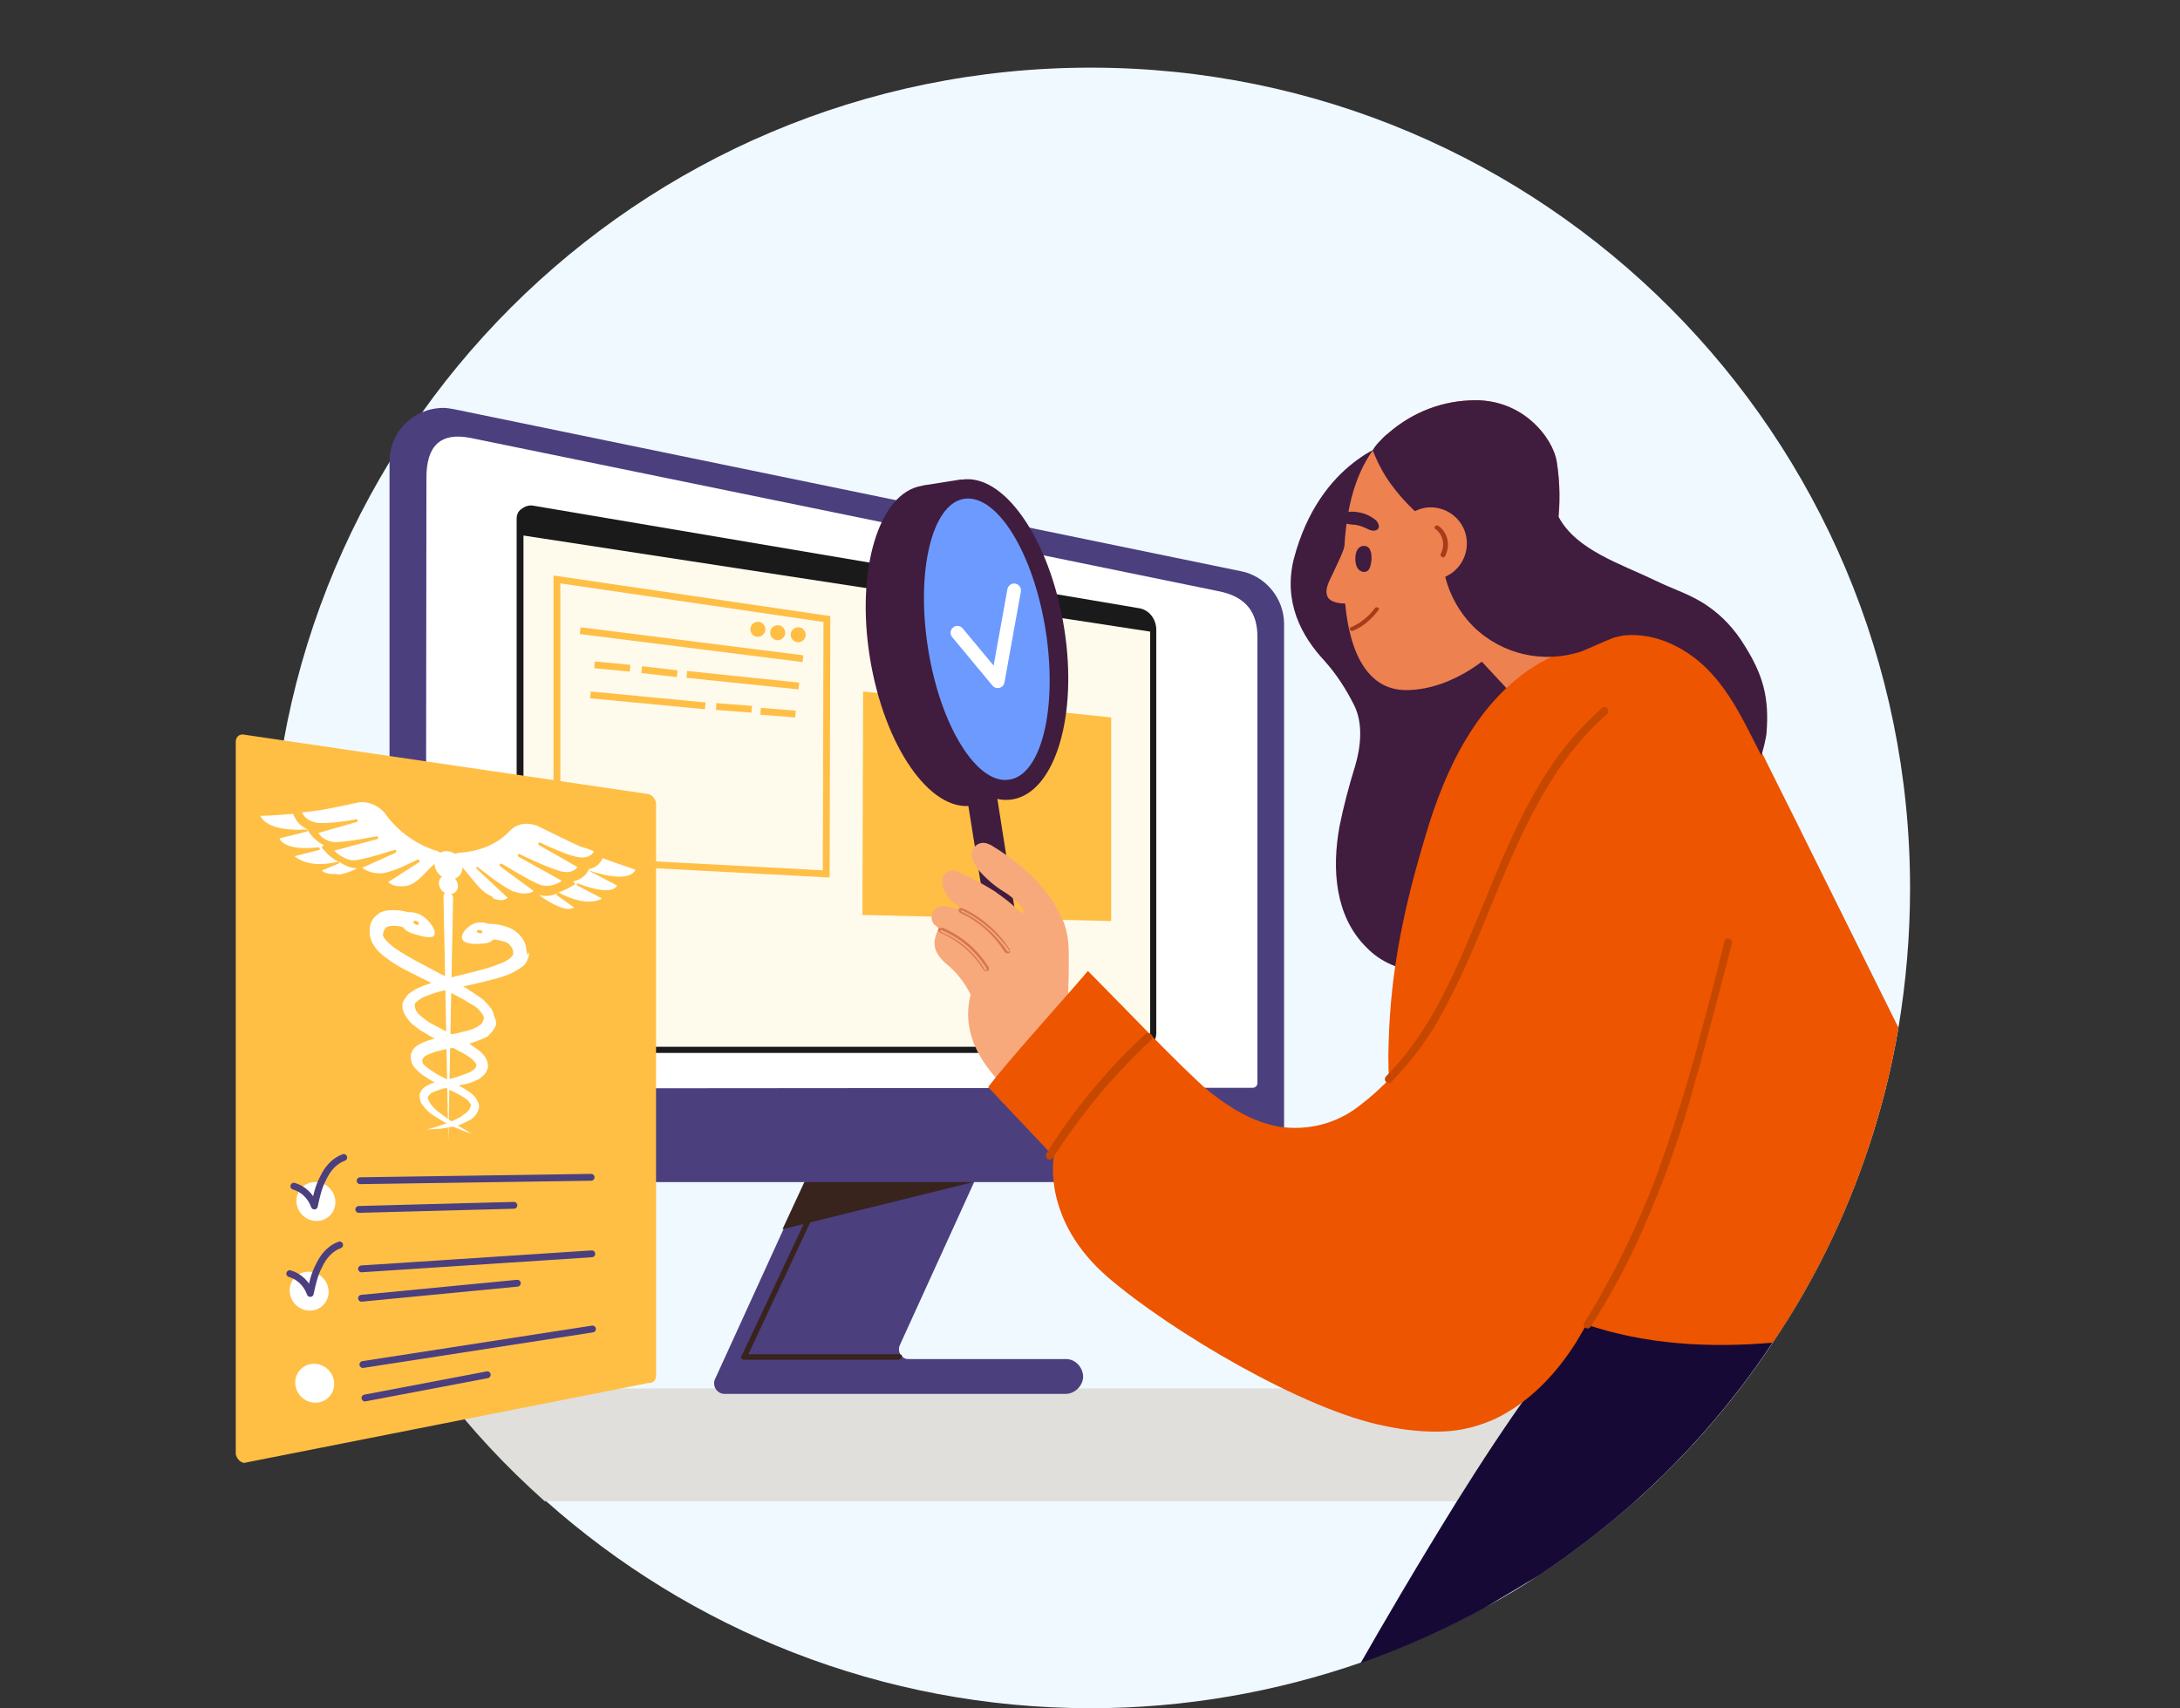
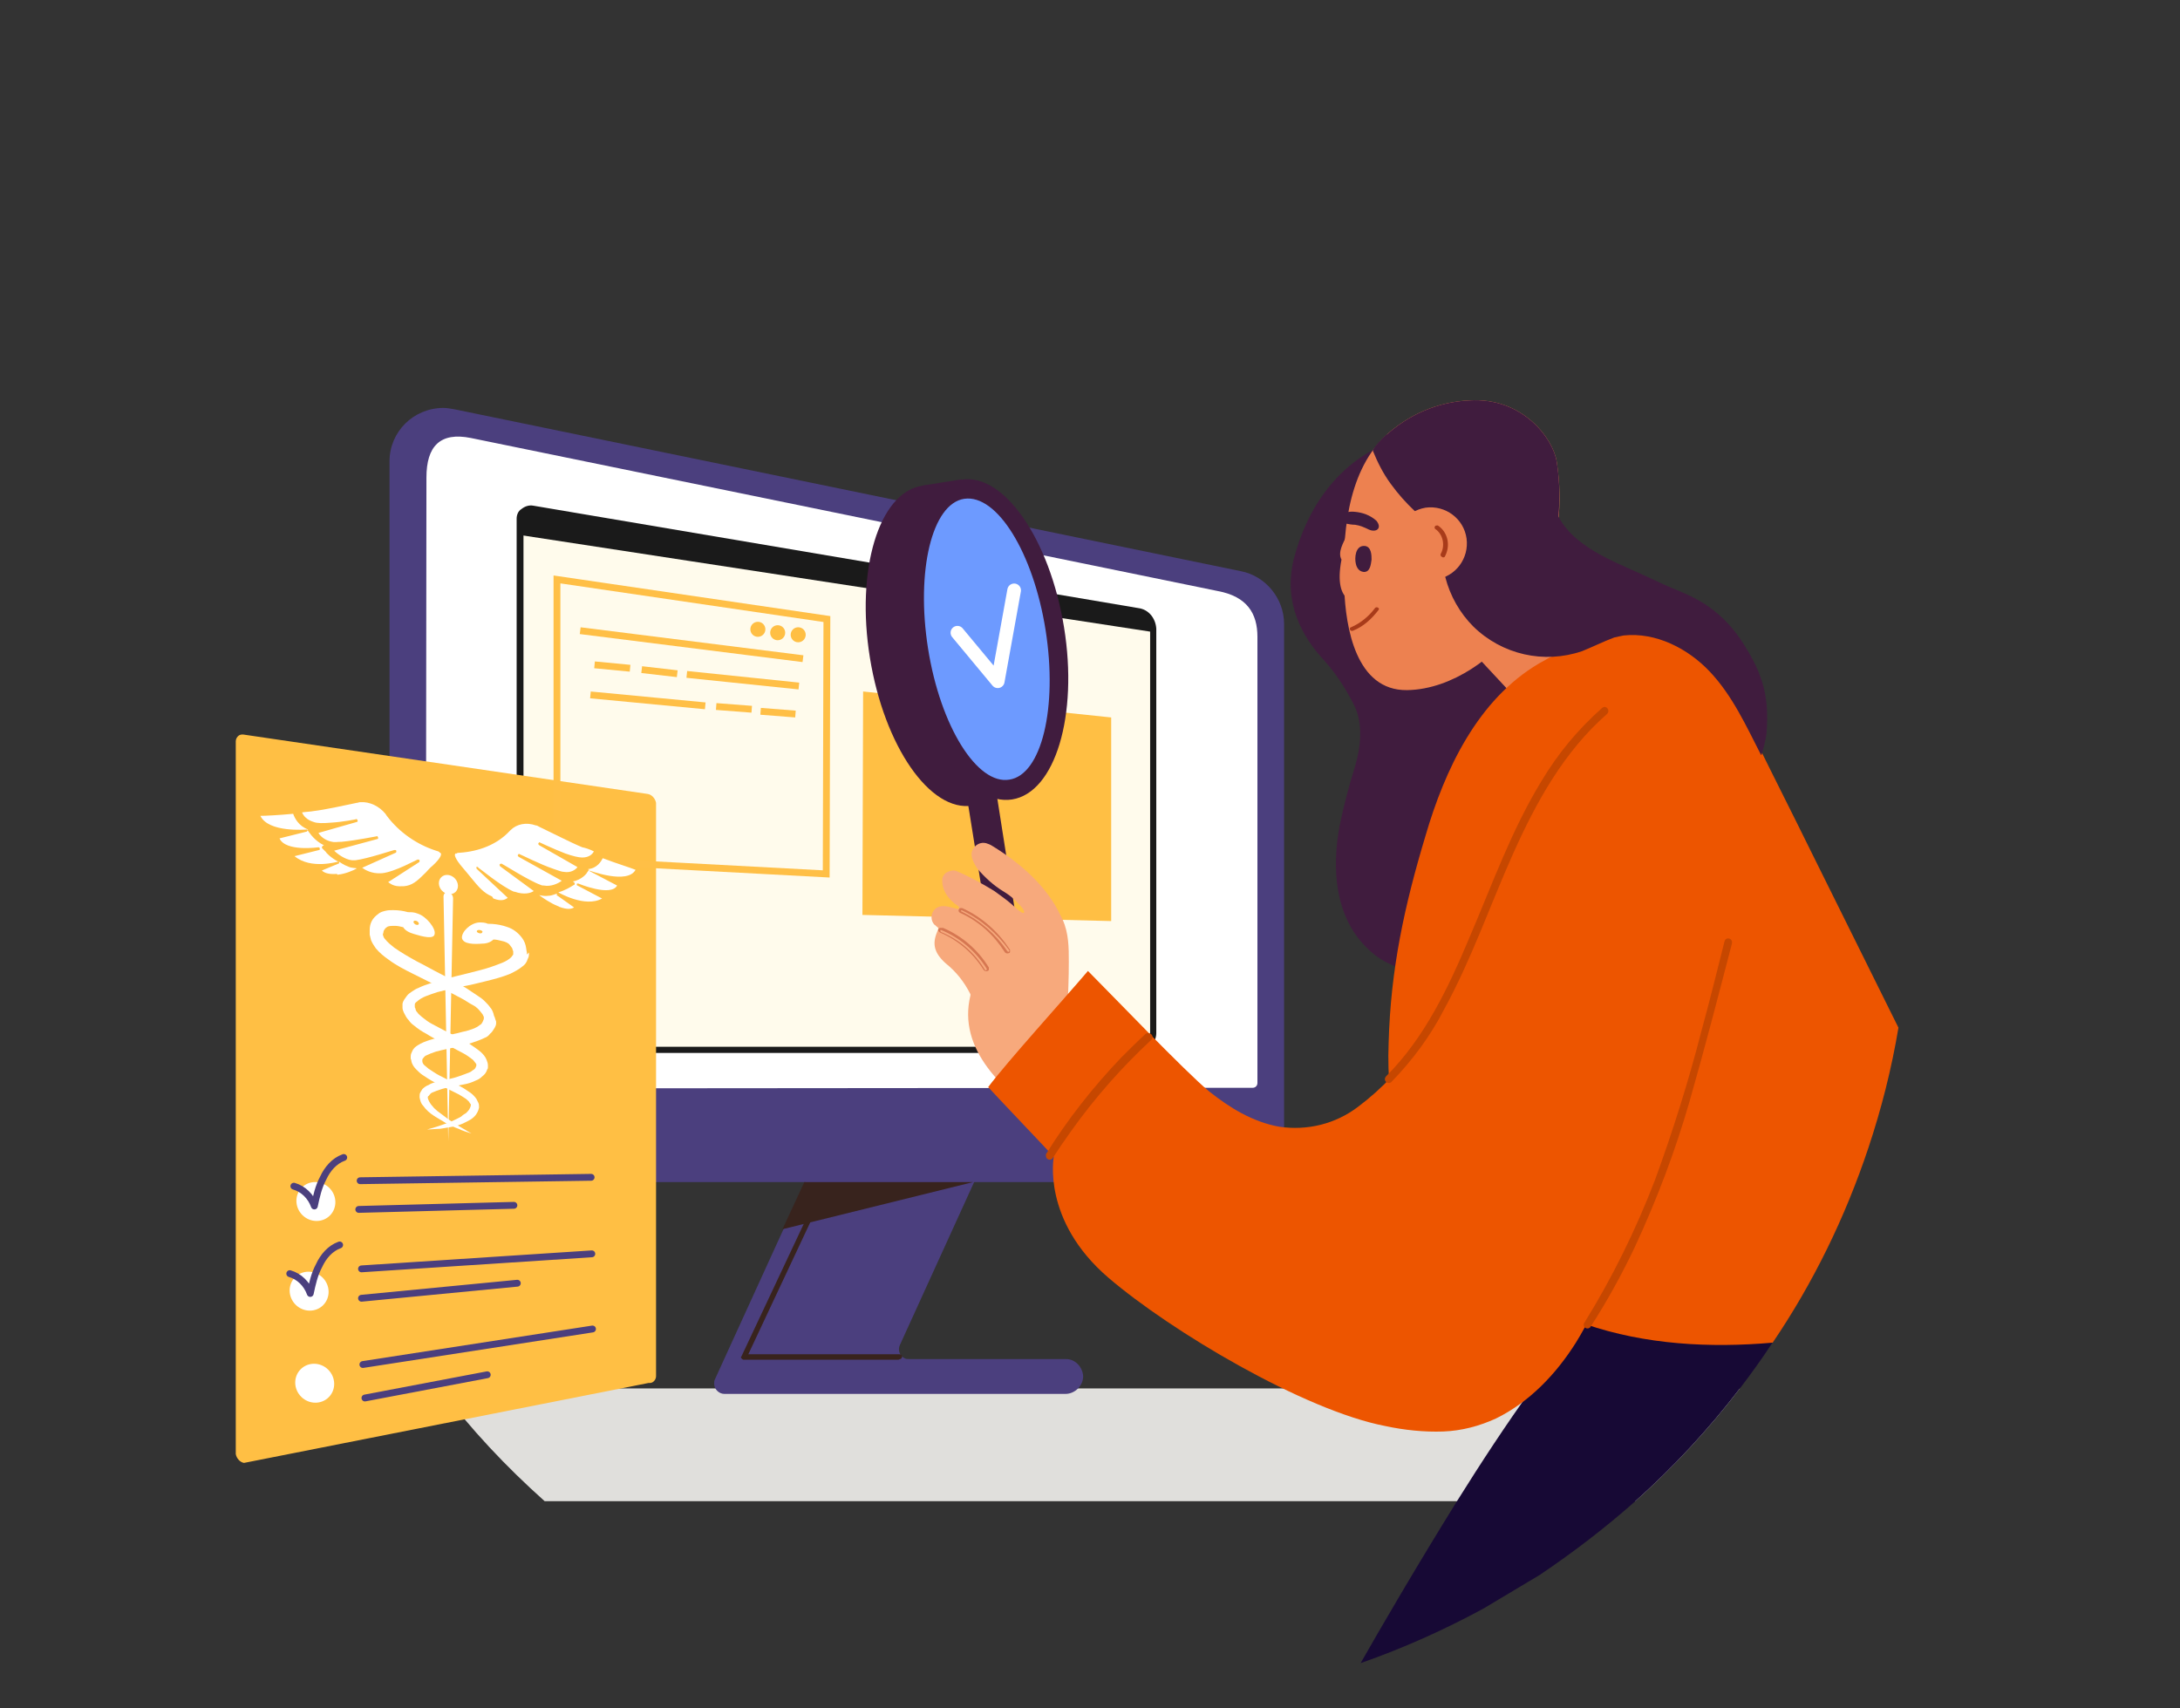
<svg xmlns="http://www.w3.org/2000/svg" version="1.1" id="Layer_1" x="0px" y="0px" viewBox="0 0 319 250" style="enable-background:new 0 0 319 250;" xml:space="preserve">
  <rect x="0" y="0" width="319" height="250" fill="#333333" stroke="none" />
  <style type="text/css">
	.st0{fill:#F0F9FF;}
	.st1{fill:#E0DFDC;}
	.st2{fill:#170935;}
	.st3{fill:#4B3F7E;}
	.st4{fill:#FFFFFF;}
	.st5{fill:#FFFBEC;}
	.st6{fill:#1A1A1A;}
	.st7{fill:#38231D;}
	.st8{opacity:0.8;fill:#FFBF46;enable-background:new    ;}
	.st9{fill:#401C3E;}
	.st10{fill:#FFBF44;}
	.st11{fill:#ED8150;}
	.st12{fill:#A83B1A;}
	.st13{fill:#6D9AFF;}
	.st14{fill:none;stroke:#FFFFFF;stroke-width:2;stroke-linecap:round;stroke-linejoin:round;}
	.st15{fill:#ED5500;}
	.st16{fill:#F7A97C;}
	.st17{fill-rule:evenodd;clip-rule:evenodd;fill:#D67751;}
	.st18{fill:#C64700;stroke:#C64700;stroke-width:0.5;stroke-linecap:round;stroke-miterlimit:10;}
	.st19{fill:none;stroke:#4B3F7E;stroke-linecap:round;stroke-linejoin:round;stroke-miterlimit:10;}
	.st20{fill:none;stroke:#FFBF46;stroke-miterlimit:10;}
</style>
-   <path class="st0" d="M279.5,130c0,7-0.6,13.8-1.7,20.4c-1,6-2.5,11.9-4.4,17.6c-3.4,10.2-8.1,19.8-14,28.5c-1.5,2.3-3.1,4.5-4.7,6.6  c-4.6,6-9.7,11.5-15.3,16.5c-4.4,3.9-9.1,7.5-14,10.8c-2.7,1.8-5.4,3.4-8.2,4.9c-5.7,3.1-11.7,5.8-18,8c-12.4,4.3-25.7,6.7-39.6,6.7  c-30.6,0-58.6-11.5-79.8-30.4c-5.6-5-10.8-10.5-15.3-16.5c-15.6-20.2-24.9-45.6-24.9-73.2c0-66.3,53.7-120,120-120  S279.5,63.7,279.5,130z" />
  <path class="st1" d="M254.6,203.2c-4.6,6-9.7,11.5-15.3,16.5H79.7c-5.6-5-10.8-10.5-15.3-16.5H254.6z" />
  <path class="st2" d="M273.3,168.1c-3.4,10.2-8.1,19.8-14,28.5c-1.5,2.3-3.1,4.5-4.7,6.6c-4.6,6-9.7,11.5-15.3,16.5  c-4.4,3.9-9.1,7.5-14,10.8l-8.2,4.9c-5.7,3.1-11.7,5.8-18,8c2.9-5.1,8.2-14.2,14.1-23.7c3.5-5.6,7.3-11.4,11-16.5  c2.6-3.6,5.1-6.8,7.4-9.5c3.1-3.5,6.4-6.8,9.9-9.6c19.1-15.3,30.6-17,30.6-17S272.5,167.5,273.3,168.1z" />
  <path class="st3" d="M179.9,173H64.9c-4.3,0-7.9-3.5-7.9-7.9V67.5c0-4.3,3.5-7.8,7.9-7.8c0.5,0,1,0.1,1.6,0.2l115.1,23.7  c3.6,0.7,6.3,4,6.3,7.7v73.8C187.8,169.4,184.3,173,179.9,173z" />
  <path class="st4" d="M183.3,159.2c0.4,0,0.7-0.3,0.7-0.7l0,0V93.2c0-3.4-1.5-5.9-5.8-6.7L68.9,64.1c-4.5-0.9-6.5,1.2-6.5,5.8  l-0.1,88.7c0,0.4,0.3,0.7,0.7,0.7h0L183.3,159.2z" />
  <path class="st5" d="M166,153.7H78.8c-1.5,0-2.7-1.1-2.7-2.6c0,0,0,0,0,0V75.9c0-0.8,0.7-1.4,1.5-1.4c0.1,0,0.2,0,0.3,0l88.7,14.9  c1.2,0.2,2.2,1.3,2.2,2.5v59.2C168.6,152.6,167.4,153.7,166,153.7z" />
  <path class="st6" d="M168.7,92.5L76.1,78.3c-0.2-0.8-0.2-1.6,0-2.4c0.4-0.9,0.7-1.6,1.8-1.4c1.1,0.2,89.2,15,89.2,15  c0.7,0.1,1.2,0.6,1.4,1.2C168.6,91.4,168.7,91.9,168.7,92.5z" />
  <path class="st6" d="M166,154.1H78.8c-1.7,0-3.1-1.3-3.2-3V75.9c0-0.5,0.2-1.1,0.7-1.4c0.5-0.4,1.1-0.6,1.7-0.5L166.6,89  c1.5,0.2,2.5,1.5,2.6,3v59.2C169.2,152.8,167.7,154.2,166,154.1C166,154.2,166,154.1,166,154.1z M77.6,75c-0.2,0-0.5,0.1-0.7,0.2  c-0.2,0.2-0.3,0.4-0.3,0.7v75.2c0,1.2,1.1,2.1,2.3,2.1H166c1.2,0,2.2-0.9,2.3-2.1c0,0,0,0,0,0V91.9c0-1-0.8-1.9-1.8-2.1L77.8,75  C77.7,75,77.6,75,77.6,75z" />
  <path class="st3" d="M158.5,201.4c0,1.4-1.2,2.6-2.6,2.6h-49.9c-0.8,0-1.5-0.7-1.5-1.5c0-0.2,0-0.4,0.1-0.6l10-21.9l3.2-6.9l0,0  l2.2-4.9h24.7l-2.2,4.9l-10.8,23.7c-0.4,0.8,0,1.7,0.7,2c0.2,0.1,0.4,0.1,0.7,0.1h22.9C157.3,198.9,158.4,200,158.5,201.4  L158.5,201.4z" />
  <path class="st7" d="M131.4,199h-22.6c-0.1,0-0.2-0.1-0.3-0.2c-0.1-0.1-0.1-0.2,0-0.3l11.8-25.1c0.1-0.2,0.3-0.3,0.5-0.2  c0.2,0.1,0.3,0.3,0.2,0.5c0,0,0,0,0,0l-11.5,24.5h22.1c0.2,0,0.4,0.1,0.4,0.3s-0.1,0.4-0.3,0.4C131.5,199,131.5,199,131.4,199  L131.4,199z" />
  <polygon class="st7" points="142.4,173 114.5,179.9 117.7,173 117.7,173 " />
  <path class="st8" d="M149.9,116.2c-2.2,1.1-4.2,2.1-6.3,3.2c-0.2,0.1-0.4,0-0.5-0.1c-2.2-1.2-4.3-2.4-6.4-3.6  c0.1-0.1,0.3-0.2,0.4-0.2c1.9-1,3.8-2,5.8-2.9c0.2-0.1,0.5-0.1,0.7,0c2.1,1.1,4.1,2.3,6.2,3.5C149.8,116,149.8,116.1,149.9,116.2z" />
  <path class="st1" d="M141.2,108.1l-0.1-4.9l-7.6-0.2l-0.1-3.3l11.1,0.3l0.2,8.1l-1.4-0.8c-0.2-0.1-0.4-0.1-0.7,0  C142.2,107.6,141.7,107.8,141.2,108.1z" />
  <path class="st9" d="M203.9,64.6l1.3,31.1c1-0.3,2.2-0.7,3.4-1.1c13-4.4,18.2-1.8,17.7,2.7c-0.3,2.9-2.9,11.9-5.4,18.3  c0.5,1.5,0.8,3,0.9,4.5c0.3,3.3,0,6.7-0.9,10c-0.8,3.2-2.2,6.3-4.1,9c0,0.1-0.1,0.2-0.2,0.3h-0.1c-0.2,0.3-0.4,0.6-0.6,0.9  c-0.1,0.1-0.3,0.2-0.4,0c-0.1-0.1-0.1-0.2-0.1-0.3c-2.3,1.3-4.9,2-7.6,2.1c-3-0.1-5.8-1.3-7.9-3.5c-4.6-4.6-5-11.5-3.9-17.6  c0.6-3,1.4-6,2.3-8.9c0.8-2.7,1.2-6.1-0.1-8.8c-1.2-2.4-2.6-4.6-4.4-6.6l0.1,0.1c-3.5-3.7-6.1-8.7-4.6-14.9  C193.1,67.2,203.9,64.6,203.9,64.6z" />
  <polygon class="st10" points="162.6,134.8 126.2,133.9 126.3,101.2 162.6,105 " />
  <polygon class="st11" points="212.7,92.4 224.9,105.5 234.9,93.6 226,83.7 " />
  <path class="st11" d="M227.8,67.6c-0.5-3.4-5-9.5-12.8-9c-4.6,0.2-9,2.1-12.4,5.3c-5.6,5.5-6.2,14.8-5.9,22.2  c0.2,5.7,1.7,15,9.2,14.9c6.8-0.1,13.1-5.2,15.6-8.9C224,88.5,229.8,80.5,227.8,67.6z" />
  <path class="st9" d="M201.3,65.4c4.4,4.9,16.6,12.4,16.6,12.4s1.4,3.7,7.8,0.6c0.8-0.4,1.5-0.8,2.2-1.4c0.4-3.1,0.4-6.3-0.1-9.4  c-0.5-3.4-5-9.5-12.8-9c-4.6,0.2-9,2.1-12.4,5.3C202.2,64.4,201.7,64.9,201.3,65.4z" />
-   <path class="st11" d="M200.3,87.3c0.7-0.6-1.2-1.5-1.3-1.9c-0.4-1.1-0.5-2.3-0.3-3.5c0.1-0.4-0.1-0.8-0.5-0.9c-0.1,0-0.1,0-0.2,0  c0.3-0.7,0.5-1.5,0.6-2.3c0.1-1-1.4-1.3-1.5-0.4c-0.2,2-1.2,3.7-2,5.5c-0.5,1.1-1.4,2.5-0.8,3.6C195,88.7,198.8,88.6,200.3,87.3z" />
+   <path class="st11" d="M200.3,87.3c0.7-0.6-1.2-1.5-1.3-1.9c-0.4-1.1-0.5-2.3-0.3-3.5c0.1-0.4-0.1-0.8-0.5-0.9c-0.1,0-0.1,0-0.2,0  c0.3-0.7,0.5-1.5,0.6-2.3c0.1-1-1.4-1.3-1.5-0.4c-0.5,1.1-1.4,2.5-0.8,3.6C195,88.7,198.8,88.6,200.3,87.3z" />
  <path class="st9" d="M199.7,79.9c-1.4-0.1-1.5,1.8-1.3,2.6c0.1,0.5,0.4,1.1,1.1,1.2c1,0.1,1.1-1.1,1.2-1.8  C200.7,81.3,200.7,80,199.7,79.9z" />
  <path class="st9" d="M196.8,76.6c0.5,0.1,1,0.2,1.5,0.2c0.7,0.1,1.4,0.4,2,0.7c1.1,0.5,2-0.2,1.1-1.3c-0.9-0.8-2-1.2-3.2-1.3  c-0.9-0.1-1.9,0.2-2,0.8C196,76.1,196.3,76.5,196.8,76.6z" />
  <path class="st12" d="M197.7,91.8c1.4-0.6,2.6-1.6,3.5-2.8c0.2-0.3,0.8,0,0.5,0.3c-1,1.3-2.2,2.4-3.7,3  C197.6,92.5,197.3,91.9,197.7,91.8z" />
  <path class="st9" d="M149.9,92.7c2.1,12.9-1.3,24.2-7.6,25.2c-6.2,1-12.9-8.7-15-21.6s1.3-24.2,7.6-25.2  C141.1,70.1,147.9,79.8,149.9,92.7z" />
  <rect x="135.3" y="70.6" transform="matrix(0.988 -0.157 0.157 0.988 -9.807 22.558)" class="st9" width="5.8" height="5.7" />
  <path class="st9" d="M155.7,91.8c2.1,12.9-1.3,24.2-7.6,25.2c-6.2,1-12.9-8.7-15-21.6s1.3-24.2,7.6-25.2  C146.9,69.2,153.6,78.9,155.7,91.8z" />
  <path class="st13" d="M153,92.2c1.8,11.4-0.6,21.2-5.3,21.9c-4.7,0.8-10.1-7.8-11.9-19.2c-1.8-11.4,0.6-21.2,5.3-21.9  C145.9,72.3,151.2,80.9,153,92.2z" />
  <path class="st9" d="M149.3,149.3l-0.8,0.1c-1,0.2-1.9-0.5-2-1.5c0,0,0,0,0,0l-5-31.2l4.3-0.7l4.9,31.2  C150.9,148.2,150.2,149.1,149.3,149.3C149.3,149.3,149.3,149.3,149.3,149.3z" />
  <path class="st14" d="M140.1,92.6l5.9,7.1l2.4-13.3" />
  <path class="st15" d="M277.8,150.4c-1,6-2.5,11.9-4.4,17.6c-3.4,10.2-8.1,19.8-14,28.5c-9.2,0.8-18.6,0.3-27.4-2.7  c-0.1,0-0.3-0.1-0.4-0.2c-8.1-2.8-15.8-7.7-21.1-14.5c-2.7-3.4-4.7-7.3-5.8-11.5c-1.2-4.9-1.7-10-1.5-15c0.3-10.8,2.3-20,5.4-30.3  c2.8-9.6,7.6-19.9,16.6-25.2c7-4.1,16.6-6.6,23.4-1.4c4.1,3.2,6.1,8.3,8.4,12.8c2.6,5.3,5.3,10.6,7.9,15.9L277.8,150.4z" />
  <path class="st9" d="M202.9,63.6c6.1,0.4,10.2,2.4,16,4.3c3.5,1.1,4.1-1.2,7.3,0.5c0.6,0.3,1.3,6.9,1.9,7.3c2.6,4.8,9,6.8,14,9.2  c2.6,1.3,5.4,2.1,7.8,3.8c2.2,1.5,4,3.5,5.4,5.8c2.7,4.3,3.6,7.6,3.2,12.7c0,0.6-0.7,3.5-0.8,3.3c-2.2-4.3-4.2-8.7-7.5-12.2  c-3.2-3.4-7.9-5.8-12.6-5.3c-0.5,0.1-1,0.2-1.4,0.3c-1.6,0.6-3.2,1.4-4.7,2c-5.6,1.9-11.7,0.5-15.9-3.6c-2-2-3.4-4.5-4.1-7.2  c-0.5-2.1-0.6-4.3-0.3-6.4c-3-2-5.6-4.4-7.7-7.3c-1.1-1.5-1.9-3.1-2.6-4.8C200.8,65.6,202.5,63.9,202.9,63.6z" />
  <path class="st11" d="M214.6,78.8c0.4,2.9-1.6,5.6-4.5,6c-2.9,0.4-5.6-1.6-6-4.5c-0.4-2.9,1.6-5.5,4.5-6  C211.5,73.9,214.2,75.9,214.6,78.8C214.6,78.8,214.6,78.8,214.6,78.8z" />
  <path class="st12" d="M210.8,81.1c0.7-1.2,0.4-2.9-0.8-3.7c-0.1-0.1-0.1-0.3,0-0.4c0.1-0.1,0.2-0.1,0.4-0.1c1.5,1,1.9,3,1,4.6  c-0.1,0.1-0.3,0.1-0.4,0C210.8,81.4,210.8,81.3,210.8,81.1L210.8,81.1z" />
  <path class="st16" d="M137.9,128.5c-0.2,1.7,0.9,3.2,2.3,4.1c0.1,0.1,0.2,0.2,0.1,0.3c0,0.1-0.2,0.2-0.3,0.1  c-0.4-0.1-0.8-0.2-1.2-0.3c-0.9-0.2-1.7-0.1-2.2,0.6c-0.4,0.6-0.4,1.4,0.1,2c0.2,0.1,0.3,0.3,0.5,0.4c0.1,0.1,0.1,0.2,0.1,0.3  c-0.9,1.9-0.8,3.3,1.1,5c1.5,1.2,2.7,2.7,3.6,4.5c0,0.1,0,0.1,0,0.2c-1.9,7.8,4.6,14,11.9,18.8c1.1,0.8,4.6-7.5,5.9-12  c0.1-0.3,0-0.7-0.1-1c0-0.3-0.1-0.6-0.4-0.8c-1-0.9-2-1.7-3-2.6c-0.1-0.1-0.1-0.1-0.1-0.2c0.1-2.4,0.2-4.7,0.2-7.1  c0-2.1,0-4.2-0.9-6.2c-0.1-0.2-0.2-0.4-0.3-0.6c-2-4.3-5.9-7.7-10-10.2c-0.3-0.2-0.6-0.3-0.9-0.4c-0.8-0.2-1.6,0.2-2,1  c-0.4,0.9,0.2,1.9,0.7,2.7c1.1,1.3,2.4,2.5,3.9,3.4c1,0.6,1.9,1.4,2.7,2.4c0.1,0.1,0.4,0.6,0.2,0.7s-0.6-0.3-0.8-0.4  c-0.3-0.3-0.7-0.6-1-0.9c-0.8-0.7-1.7-1.3-2.5-1.9c-1.8-1.1-3.6-2.1-5.5-2.9c-0.4-0.2-0.9-0.1-1.3,0.1  C138.2,127.8,138,128.2,137.9,128.5z" />
  <path class="st17" d="M140.7,133.2l0.1-0.1L140.7,133.2C140.6,133.2,140.6,133.2,140.7,133.2C140.6,133.2,140.6,133.2,140.7,133.2  c-0.1,0.1-0.1,0.2,0,0.2c2.7,1.3,5,3.3,6.7,5.8l0,0c0,0,0,0,0.1,0.1c0,0,0.1,0,0.1,0c0,0,0,0,0.1-0.1c0,0,0,0,0-0.1  C145.9,136.6,143.5,134.5,140.7,133.2z M140.5,132.9c-0.1,0-0.1,0.1-0.2,0.2c-0.1,0.2,0,0.4,0.2,0.5l0,0c2.7,1.2,4.9,3.2,6.5,5.7  c0.1,0.2,0.4,0.3,0.6,0.2c0.1,0,0.2-0.1,0.2-0.2c0-0.1,0-0.2,0-0.3l0,0c-1.7-2.6-4.1-4.8-7-6.1C140.7,132.9,140.6,132.9,140.5,132.9  z M140.6,133.5l0.1-0.1L140.6,133.5z" />
  <path class="st17" d="M137.7,136.1l0.1-0.1L137.7,136.1C137.7,136.1,137.7,136.1,137.7,136.1c-0.1,0-0.1,0-0.1,0.1  c0,0.1,0,0.1,0.1,0.2c0,0,0,0,0,0l-0.1,0.1l0.1-0.1c2.7,1.1,4.9,3,6.4,5.5l0,0c0,0,0,0,0.1,0.1c0,0,0.1,0,0.1,0c0,0,0,0,0.1-0.1  c0,0,0,0,0-0.1C142.8,139.2,140.4,137.2,137.7,136.1z M137.5,135.8c-0.1,0.1-0.1,0.1-0.2,0.2c-0.1,0.2,0.1,0.4,0.3,0.5l0,0  c2.6,1.1,4.8,3,6.3,5.4c0.1,0.2,0.4,0.3,0.6,0.2c0.1,0,0.2-0.1,0.2-0.2c0-0.1,0-0.2,0-0.3l0,0c-1.6-2.6-3.9-4.6-6.7-5.8  C137.7,135.8,137.6,135.8,137.5,135.8L137.5,135.8z" />
  <path class="st15" d="M159.2,142.1c3.2,3.2,14.3,14.8,17.7,17.6c3,2.4,6.4,4.5,10.3,5.2c4.1,0.6,8.2-0.4,11.5-2.9  c3.6-2.7,6.7-6,9.1-9.8c2.6-3.9,4.9-8.1,6.9-12.4c4.7-10.1,8.2-22.9,15.7-31.3c1.7-2,4.1-3.3,6.8-3.6c2.3,0,4.5,0.7,6.4,2  c16.8,11,5.6,38.7,1,53.4c-1.9,6.2-4,12.3-6.2,18.4c-2.2,6.1-4.4,12.3-7.8,17.8c-2.9,4.6-6.8,8.7-11.7,11.1c-2.4,1.1-5,1.8-7.7,1.9  c-2.8,0.1-5.7-0.2-8.5-0.8c-11.9-2.3-31.4-13.9-40.5-21.7c-9.8-8.4-8-17.7-8-17.7c-0.8-0.9-8.8-9.3-9.6-10.2  C147.2,155.6,155.8,146.1,159.2,142.1z" />
  <path class="st18" d="M232,193.8c4.1-6.6,7.6-13.7,10.4-21c2.6-7.1,4.9-14.4,6.8-21.8c1.2-4.4,2.3-8.8,3.4-13.2  c0.1-0.4,0.7-0.2,0.6,0.2c-2,7.7-4,15.4-6.2,23.1c-2.1,7.3-4.8,14.4-8,21.3c-1.9,4-4.1,8-6.5,11.7c-0.1,0.1-0.3,0.1-0.4,0  C232,194.1,232,194,232,193.8z" />
  <path class="st18" d="M203,157.7c5.7-5.7,9.2-13.1,12.3-20.5c3.3-7.7,6.1-15.6,10.5-22.8c2.4-4,5.3-7.5,8.8-10.6  c0.3-0.3,0.7,0.2,0.4,0.5c-6.3,5.5-10.4,12.9-13.8,20.5c-3.4,7.6-6.1,15.5-10.1,22.8c-2,3.9-4.6,7.4-7.7,10.6  C203.1,158.4,202.7,158,203,157.7L203,157.7z" />
  <path class="st18" d="M168.3,152c-4.3,4-8.2,8.4-11.7,13.3c-1,1.4-1.9,2.7-2.8,4.1c-0.1,0.1-0.3,0.1-0.4,0c-0.1-0.1-0.1-0.2-0.1-0.4  c3.1-5,6.8-9.7,10.9-14c1.2-1.2,2.4-2.4,3.6-3.5C168.2,151.3,168.6,151.7,168.3,152L168.3,152z" />
  <g>
    <path class="st10" d="M35.6,107.5l59.2,8.7c0.6,0.1,1.1,0.7,1.2,1.3v83.9c0,0.5-0.4,1-0.9,1c-0.1,0-0.1,0-0.2,0l-59.2,11.7   c-0.6-0.1-1.1-0.7-1.2-1.3V108.5c0-0.5,0.4-1,0.9-1C35.5,107.5,35.5,107.5,35.6,107.5z" />
    <ellipse transform="matrix(0.704 -0.71 0.71 0.704 -111.189 84.953)" class="st4" cx="46.3" cy="175.8" rx="2.8" ry="2.9" />
    <ellipse transform="matrix(0.704 -0.71 0.71 0.704 -130.107 92.679)" class="st4" cx="46.1" cy="202.4" rx="2.8" ry="2.9" />
    <ellipse transform="matrix(0.704 -0.71 0.71 0.704 -120.776 88.141)" class="st4" cx="45.3" cy="188.9" rx="2.8" ry="2.9" />
    <line class="st19" x1="52.7" y1="172.8" x2="86.5" y2="172.3" />
    <line class="st19" x1="52.5" y1="177" x2="75.2" y2="176.4" />
    <line class="st19" x1="52.9" y1="185.7" x2="86.6" y2="183.5" />
    <line class="st19" x1="52.9" y1="190" x2="75.7" y2="187.8" />
    <line class="st19" x1="53.1" y1="199.7" x2="86.7" y2="194.5" />
    <line class="st19" x1="53.4" y1="204.6" x2="71.3" y2="201.2" />
  </g>
  <polygon class="st20" points="120.9,127.9 81.5,125.8 81.5,84.8 121,90.6 " />
  <line class="st20" x1="84.9" y1="92.3" x2="117.5" y2="96.4" />
  <line class="st20" x1="100.5" y1="98.7" x2="116.9" y2="100.4" />
  <line class="st20" x1="93.9" y1="98" x2="99.1" y2="98.6" />
  <line class="st20" x1="86.4" y1="101.7" x2="103.2" y2="103.3" />
  <line class="st20" x1="87" y1="97.3" x2="92.2" y2="97.8" />
  <line class="st20" x1="104.8" y1="103.4" x2="110" y2="103.8" />
  <line class="st20" x1="111.3" y1="104.1" x2="116.4" y2="104.5" />
  <g>
    <g>
      <path class="st4" d="M65.6,167l-0.7-35.8c0-0.4,0.3-0.7,0.7-0.6l0,0c0.4,0.1,0.7,0.4,0.7,0.9L65.6,167z" />
      <ellipse transform="matrix(0.732 -0.682 0.682 0.732 -70.652 79.474)" class="st4" cx="65.6" cy="129.4" rx="1.3" ry="1.5" />
-       <ellipse transform="matrix(0.732 -0.682 0.682 0.732 -68.736 78.704)" class="st4" cx="65.6" cy="126.6" rx="1.9" ry="2.2" />
    </g>
    <g>
      <path class="st4" d="M72.3,148.7c-0.1-0.5-0.3-1-0.6-1.3c-0.2-0.3-0.5-0.6-0.8-0.9c-0.3-0.3-0.6-0.5-0.9-0.7    c-0.6-0.4-1.2-0.8-1.8-1.2c-1.2-0.7-2.4-1.4-3.6-2c-1.2-0.6-2.4-1.3-3.6-1.9c-1.1-0.6-2.3-1.3-3.3-2c-0.5-0.4-1-0.8-1.3-1.2    c-0.2-0.2-0.3-0.4-0.3-0.5c-0.1-0.2-0.1-0.2,0-0.5c0-0.2,0.1-0.4,0.2-0.5c0.1-0.2,0.2-0.2,0.3-0.3c0.2-0.2,0.7-0.2,1.2-0.2    c0.4,0,0.8,0.1,1.2,0.2c0.3,0.5,0.9,0.8,1.6,1c1.3,0.4,2.9,0.8,3,0c0.2-0.8-1.2-2.6-2.5-3c-0.5-0.2-0.9-0.2-1.3-0.2    c-0.1,0-0.1,0-0.1,0c-0.7-0.2-1.4-0.3-2.2-0.3c-0.4,0-0.7,0-1.1,0.1c-0.4,0.1-0.8,0.2-1.1,0.5c-0.3,0.2-0.7,0.6-0.9,1    s-0.3,0.8-0.3,1.3c0,0.1,0,0.2,0,0.3v0.1v0.1c0,0.1,0,0.1,0,0.2c0.1,0.3,0.1,0.5,0.2,0.8c0.2,0.5,0.5,0.9,0.7,1.2    c0.6,0.7,1.1,1.1,1.8,1.6c1.2,0.9,2.4,1.5,3.6,2.1c1.2,0.6,2.4,1.2,3.6,1.8c1.2,0.6,2.4,1.2,3.5,1.8c0.6,0.3,1.1,0.7,1.7,1    s1,0.8,1.3,1.2c0.2,0.2,0.2,0.4,0.3,0.5c0,0.1,0,0.1,0,0.1s0,0.1,0,0.2c0,0.1-0.1,0.2-0.1,0.3c-0.1,0.2-0.2,0.4-0.3,0.5    c-0.2,0.1-0.4,0.3-0.6,0.4c-0.5,0.3-1,0.4-1.6,0.6c-0.6,0.1-1.1,0.3-1.7,0.4c-1.1,0.3-2.4,0.5-3.6,0.9c-0.6,0.2-1.2,0.4-1.8,0.8    c-0.3,0.2-0.6,0.4-0.8,0.9c-0.1,0.2-0.2,0.4-0.2,0.7c0,0.1,0,0.2,0,0.3c0,0.1,0.1,0.2,0.1,0.4c0.1,0.5,0.4,0.9,0.7,1.2    c0.3,0.3,0.6,0.6,0.9,0.8c0.6,0.4,1.2,0.8,1.8,1.1c1.2,0.6,2.4,1.2,3.6,1.8c0.3,0.2,0.5,0.3,0.8,0.5c0.2,0.1,0.5,0.4,0.6,0.5    c0.1,0.1,0.1,0.2,0.2,0.3c0.1,0.1,0.1,0.1,0.1,0.2c0,0.2-0.1,0.4-0.2,0.6c-0.1,0.2-0.3,0.4-0.5,0.6c-0.2,0.1-0.5,0.3-0.7,0.5    c-0.5,0.3-1,0.5-1.6,0.8c-1.1,0.4-2.2,0.8-3.4,1.1c0.6,0,1.3-0.1,1.9-0.1c0.6-0.1,1.3-0.2,1.8-0.3c0.6-0.1,1.2-0.3,1.8-0.6    c0.6-0.3,1.1-0.5,1.6-1.1c0.2-0.3,0.4-0.6,0.5-1.1c0-0.2,0-0.5-0.1-0.7c-0.1-0.2-0.2-0.4-0.3-0.6c-0.3-0.4-0.6-0.7-0.9-0.9    c-0.3-0.2-0.6-0.4-0.9-0.6c-1.2-0.7-2.4-1.3-3.6-1.9c-0.6-0.3-1.1-0.7-1.6-1c-0.2-0.2-0.5-0.4-0.6-0.5c-0.2-0.2-0.3-0.4-0.3-0.6    c0-0.1,0-0.1,0-0.1c0-0.1,0-0.1,0-0.1s0-0.1,0.1-0.2c0.1-0.1,0.2-0.3,0.4-0.4c0.4-0.2,0.9-0.4,1.5-0.6c1.1-0.3,2.3-0.5,3.5-0.8    c0.6-0.1,1.2-0.3,1.8-0.5c0.6-0.2,1.2-0.4,1.8-0.7c0.3-0.1,0.6-0.3,0.8-0.6l0,0c0.3-0.2,0.5-0.6,0.7-0.9c0.1-0.2,0.2-0.4,0.2-0.6    c0-0.1,0-0.2,0-0.3C72.4,149,72.4,148.8,72.3,148.7z M60.5,134.9c0.1-0.2,0.2-0.2,0.5-0.1c0.2,0.1,0.3,0.3,0.3,0.4    c-0.1,0.2-0.2,0.2-0.5,0.1C60.6,135.2,60.5,135,60.5,134.9z" />
      <path class="st4" d="M77.1,139.7c0-0.1,0-0.2,0-0.3c-0.1-0.4-0.1-0.9-0.3-1.4c-0.2-0.5-0.5-0.9-0.9-1.3c-0.3-0.3-0.7-0.6-1.1-0.8    c-0.4-0.2-0.8-0.3-1.1-0.4c-0.7-0.2-1.5-0.3-2.2-0.3c-0.1,0-0.1,0-0.1,0c-0.4-0.2-0.9-0.2-1.3-0.2c-1.3,0.1-2.6,1.4-2.5,2.3    c0.2,0.9,1.8,0.9,3,0.8c0.6,0,1.2-0.2,1.6-0.6c0.4,0,0.8,0.1,1.2,0.2c0.5,0.1,1,0.3,1.2,0.6c0.1,0.1,0.2,0.3,0.3,0.4    s0.1,0.4,0.2,0.5c0,0.3,0,0.3,0,0.5c-0.1,0.1-0.2,0.3-0.3,0.4c-0.3,0.3-0.8,0.6-1.3,0.8c-1,0.4-2.1,0.8-3.3,1.1    c-1.1,0.3-2.4,0.6-3.6,0.9s-2.4,0.6-3.6,1c-0.6,0.2-1.2,0.4-1.8,0.7c-0.3,0.1-0.6,0.3-0.9,0.5c-0.3,0.2-0.6,0.4-0.8,0.7    c-0.2,0.3-0.5,0.6-0.6,1.1c0,0.1,0,0.2,0,0.3c0,0.1,0,0.2,0,0.3c0,0.2,0.1,0.5,0.2,0.7c0.2,0.4,0.4,0.8,0.7,1.1l0,0    c0.2,0.3,0.5,0.6,0.8,0.8c0.6,0.5,1.2,0.9,1.8,1.2c0.6,0.4,1.2,0.7,1.8,1c1.2,0.6,2.4,1.2,3.5,1.8c0.6,0.3,1.1,0.7,1.5,1    c0.2,0.2,0.3,0.4,0.4,0.5c0.1,0.1,0.1,0.1,0.1,0.2c0,0,0,0.1,0,0.1s0,0.1,0,0.1c-0.1,0.2-0.1,0.3-0.3,0.5    c-0.2,0.1-0.4,0.3-0.6,0.4c-0.5,0.2-1,0.4-1.6,0.6c-1.1,0.4-2.4,0.6-3.6,0.9c-0.3,0.1-0.6,0.2-0.9,0.4c-0.3,0.1-0.6,0.3-0.9,0.6    c-0.1,0.2-0.2,0.3-0.3,0.5c-0.1,0.2-0.1,0.4-0.1,0.7c0.1,0.5,0.2,0.9,0.5,1.2c0.5,0.7,1,1.1,1.6,1.5c0.6,0.4,1.2,0.7,1.8,1.1    c0.6,0.3,1.2,0.6,1.8,0.8c0.6,0.3,1.3,0.5,1.9,0.7c-1.2-0.7-2.4-1.4-3.4-2.1c-0.5-0.4-1.1-0.8-1.6-1.2c-0.2-0.2-0.5-0.4-0.7-0.7    c-0.2-0.2-0.4-0.5-0.5-0.7c-0.1-0.2-0.2-0.4-0.2-0.6c0-0.1,0-0.1,0.1-0.2c0.1,0,0.1-0.2,0.2-0.2c0.1-0.2,0.3-0.3,0.6-0.4    c0.2-0.1,0.5-0.2,0.8-0.3c1.1-0.4,2.3-0.5,3.6-0.8c0.6-0.1,1.2-0.3,1.8-0.6c0.3-0.1,0.6-0.3,0.9-0.6c0.3-0.2,0.6-0.6,0.7-1    c0.1-0.1,0.1-0.2,0.1-0.3c0-0.1,0-0.2,0-0.3c0-0.3-0.1-0.5-0.2-0.8c-0.2-0.5-0.5-0.8-0.8-1.1c-0.6-0.5-1.2-0.9-1.8-1.3    c-1.2-0.7-2.4-1.3-3.6-1.9c-0.6-0.3-1.1-0.6-1.7-0.9c-0.6-0.3-1.1-0.7-1.6-1.1c-0.2-0.2-0.5-0.4-0.6-0.6c-0.2-0.2-0.3-0.4-0.3-0.6    c-0.1-0.1-0.1-0.2-0.1-0.3c0-0.1,0-0.1,0-0.2c0-0.1,0-0.1,0-0.1c0-0.1,0.1-0.3,0.3-0.4c0.3-0.3,0.8-0.6,1.3-0.8    c0.5-0.2,1.1-0.4,1.7-0.6c1.1-0.3,2.4-0.6,3.5-0.8c1.2-0.2,2.4-0.5,3.6-0.8c1.2-0.3,2.4-0.6,3.6-1.1c0.6-0.3,1.2-0.6,1.8-1.1    c0.3-0.2,0.6-0.6,0.7-1c0.1-0.2,0.2-0.4,0.2-0.7c0-0.1,0-0.1,0-0.2v-0.1L77.1,139.7z M70.3,136.6c-0.2,0-0.4-0.1-0.5-0.2    c-0.1-0.2,0.1-0.3,0.3-0.3s0.4,0.1,0.5,0.2C70.6,136.5,70.5,136.6,70.3,136.6z" />
    </g>
    <g>
      <path class="st4" d="M49.5,128c1-0.1,2.2-0.6,2.7-0.9c-0.1-0.1-0.7,0-1.3-0.3c-0.6-0.2-1.1-0.6-1.3-0.7v0.1c0.1,0.1,0,0.2-0.1,0.2    l-2.4,1c0.3,0.3,0.9,0.6,2.2,0.5C49.4,128.1,49.5,128,49.5,128z M49.5,126.1L49.5,126.1c-1-0.5-1.8-1.3-1.8-1.4l-0.5-0.5    c-0.1-0.1-0.1-0.1-0.1-0.2c0-0.1,0.1-0.1,0.1-0.2l0.2-0.1c-1.3-0.6-2.1-1.8-2.1-1.8l-0.3-0.4c0,0.1-0.1,0.2-0.1,0.2l-4,1    c0.9,2,5.7,1.3,5.7,1.3c0.1,0,0.2,0.1,0.2,0.2c0,0.1,0,0.2-0.1,0.2l-3.6,0.9C45.5,127.3,49.4,126.1,49.5,126.1z M45,121.5    L45,121.5c0-0.1,0-0.1,0.1-0.1c-1.4-0.5-2-1.7-2.2-2.3c-2.1,0.2-4.1,0.3-4.8,0.3c1.2,2.5,6.7,2,6.8,2    C44.9,121.4,45,121.4,45,121.5z M58.9,129.7c-1.3,0.1-1.8-0.4-2.1-0.6l4.5-2.9c0.1,0,0.1-0.2,0.1-0.3c-0.1-0.1-0.1-0.1-0.2-0.1    c0,0-0.1,0-0.1,0c-0.1,0-3.3,1.8-5.2,2l-0.1,0c-1.4,0.1-2.4-0.5-2.8-0.8l4.9-2.2c0.1,0,0.1-0.2,0.1-0.3c-0.1-0.1-0.1-0.1-0.2-0.1    l-0.1,0c-0.1,0-4,1.3-5.7,1.5c-0.2,0-0.3,0-0.5,0c-1-0.1-2.1-0.9-2.6-1.4l6.3-1.7c0.1,0,0.2-0.1,0.1-0.3c-0.1-0.1-0.1-0.2-0.2-0.1    l0,0c-0.1,0-3,0.6-5.1,0.8c-0.6,0-1.1,0.1-1.4,0c-1.1-0.2-1.8-0.9-2-1.3l5.6-1.6c0.1,0,0.2-0.1,0.1-0.3c-0.1-0.1-0.1-0.2-0.2-0.1    l0,0c0,0-1.9,0.4-3.7,0.5l0,0c-1.1,0.1-2,0.1-2.5-0.1c-1-0.3-1.5-0.9-1.7-1.4c0.6-0.1,1.2-0.1,1.7-0.2c1.7-0.2,4.4-0.8,6.3-1.2    c0.2,0,0.3-0.1,0.5-0.1c1.4-0.1,2.8,0.6,3.7,1.7l0.2,0.3c1.8,2.4,4.4,4.2,7.2,5.1c0.4,0.1,0.5,0.2,0.5,0.2c0,0.1,0.1,0.1,0.1,0.1    c0,0,0.1,0,0.1,0.1c0.1,0.1,0.1,0.6-1.2,1.8c-0.4,0.3-0.7,0.7-1,1c-1.3,1.3-2,1.9-3.2,2L58.9,129.7z" />
      <path class="st4" d="M81.6,132.6c-1-0.4-2.2-1.2-2.7-1.6c0.1,0,0.7,0.2,1.3,0.1c0.6,0,1.1-0.3,1.3-0.3v0.1c-0.1,0.1,0,0.2,0.1,0.2    l2.4,1.7c-0.3,0.2-0.9,0.4-2.2-0.1C81.7,132.6,81.6,132.6,81.6,132.6z M81.7,130.6L81.7,130.6c1-0.3,1.8-0.8,1.8-0.8l0.5-0.3    c0.1,0,0.1-0.1,0.1-0.2c0-0.1-0.1-0.1-0.1-0.2l-0.2-0.1c1.3-0.2,2.1-1.2,2.1-1.3l0.3-0.4c0,0.1,0.1,0.2,0.1,0.2l4,2.1    c-0.9,1.7-5.7-0.3-5.7-0.3c-0.1,0-0.2,0-0.2,0.1c0,0.1,0,0.2,0.1,0.2l3.6,1.9C85.6,132.9,81.7,130.6,81.7,130.6z M86.1,127.3    L86.1,127.3c0-0.1,0-0.1-0.1-0.1c1.4-0.1,2-1.2,2.2-1.6c2.1,0.8,4.1,1.4,4.8,1.7c-1.2,2.2-6.7,0.1-6.8,0.1    C86.2,127.2,86.2,127.2,86.1,127.3z M72.2,131.5c1.3,0.5,1.8,0.1,2.1-0.1l-4.5-4.2c-0.1-0.1-0.1-0.2-0.1-0.3c0.1,0,0.1-0.1,0.2,0    c0,0,0.1,0,0.1,0.1c0.1,0,3.3,2.7,5.2,3.5l0.1,0c1.4,0.5,2.4,0.2,2.8-0.1l-4.9-3.6c-0.1-0.1-0.1-0.2-0.1-0.3    c0.1,0,0.1-0.1,0.2-0.1l0.1,0c0.1,0,4,2.5,5.7,3.1c0.2,0.1,0.3,0.1,0.5,0.1c1,0.2,2.1-0.3,2.6-0.7l-6.3-3.5    c-0.1-0.1-0.2-0.2-0.1-0.3c0.1-0.1,0.1-0.2,0.2-0.1l0,0c0.1,0,3,1.5,5.1,2.2c0.6,0.2,1.1,0.4,1.4,0.4c1.1,0.2,1.8-0.4,2-0.7    l-5.6-3.2c-0.1-0.1-0.2-0.2-0.1-0.3c0.1-0.1,0.1-0.2,0.2-0.1l0,0c0,0,1.9,0.9,3.7,1.6l0,0c1.1,0.4,2,0.6,2.5,0.6    c1,0,1.5-0.5,1.7-0.9c-0.6-0.3-1.2-0.5-1.7-0.6c-1.7-0.7-4.4-2.1-6.3-3c-0.2-0.1-0.3-0.2-0.5-0.2c-1.4-0.5-2.8-0.2-3.7,0.7    l-0.2,0.2c-1.8,1.9-4.4,2.9-7.2,3.1c-0.4,0-0.5,0.1-0.5,0.1c0,0.1-0.1,0-0.1,0c0,0-0.1,0-0.1,0.1c-0.1,0.1-0.1,0.6,1.2,2.1    c0.4,0.5,0.7,0.8,1,1.2c1.3,1.6,2,2.4,3.2,2.9L72.2,131.5z" />
    </g>
  </g>
  <path class="st19" d="M42.4,186.4c1.4,0.4,2.5,1.5,3,2.9c0.3-1.4,0.6-2.8,1.3-4.1c0.6-1.3,1.6-2.5,3-3" />
  <path class="st19" d="M43,173.6c1.4,0.4,2.5,1.5,3,2.9c0.3-1.4,0.6-2.8,1.3-4.1c0.6-1.3,1.6-2.5,3-3" />
  <circle class="st10" cx="110.9" cy="92.1" r="1.1" />
  <circle class="st10" cx="113.8" cy="92.6" r="1.1" />
  <circle class="st10" cx="116.8" cy="92.9" r="1.1" />
</svg>